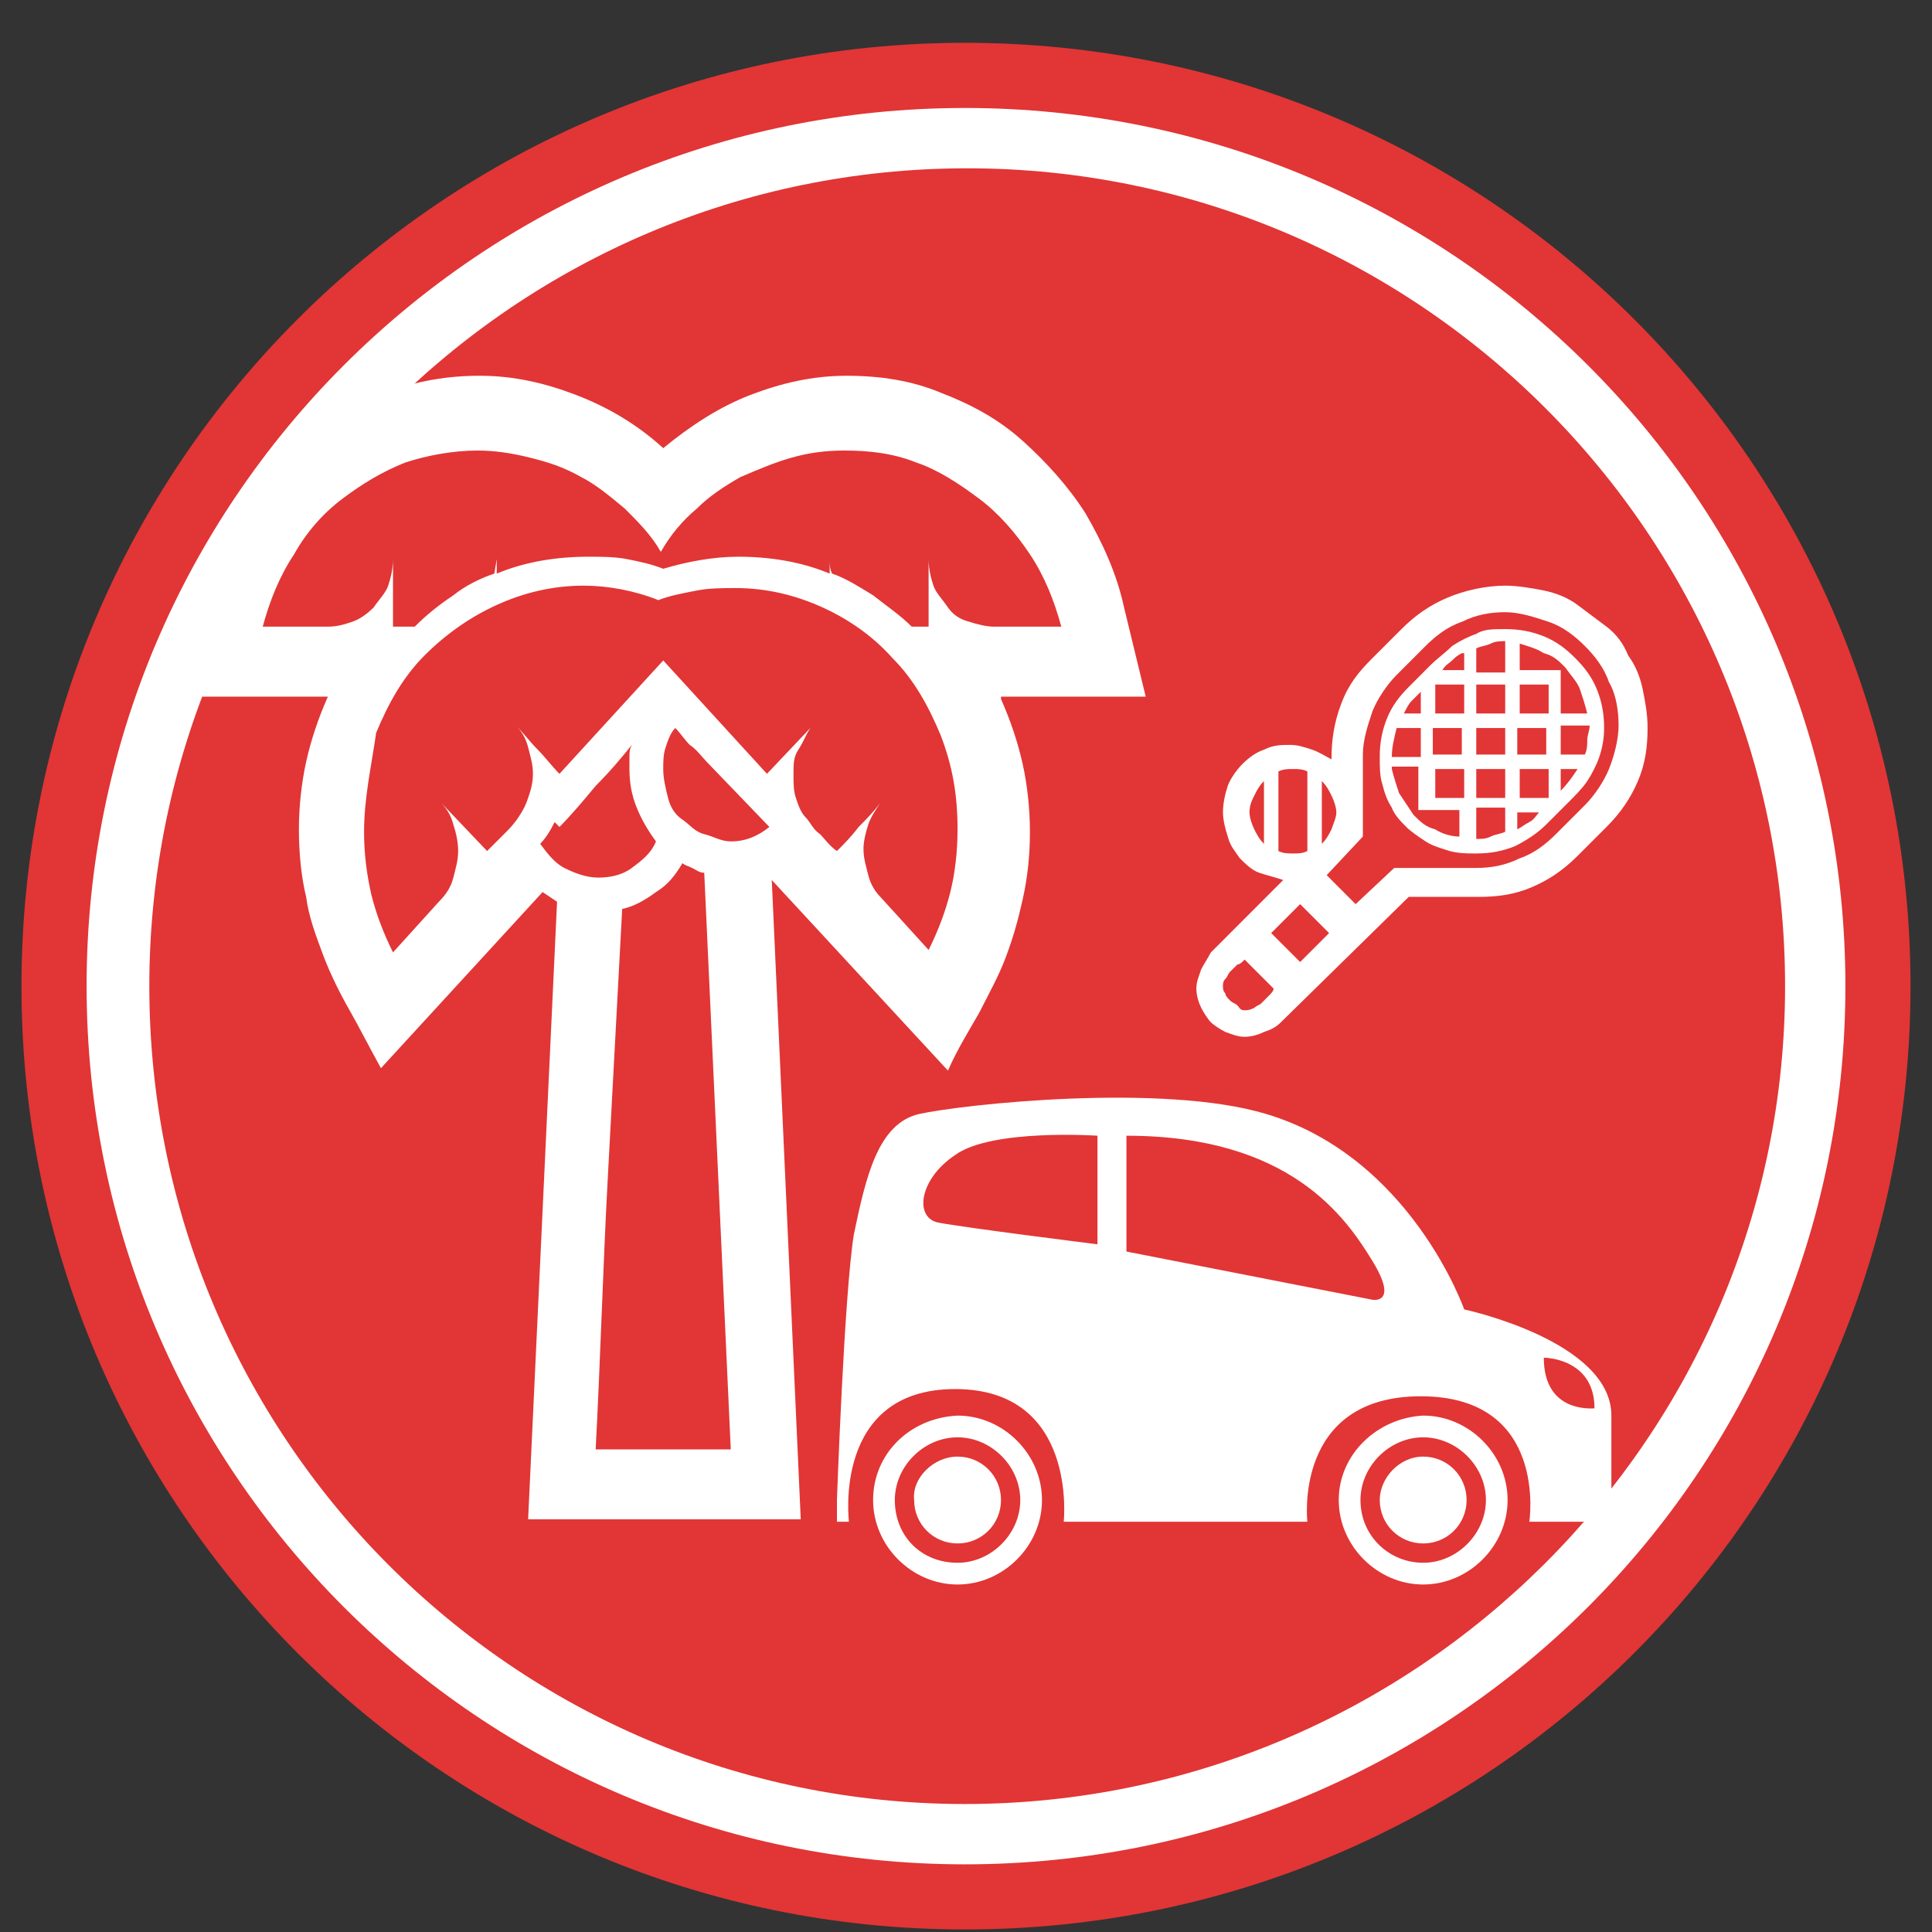
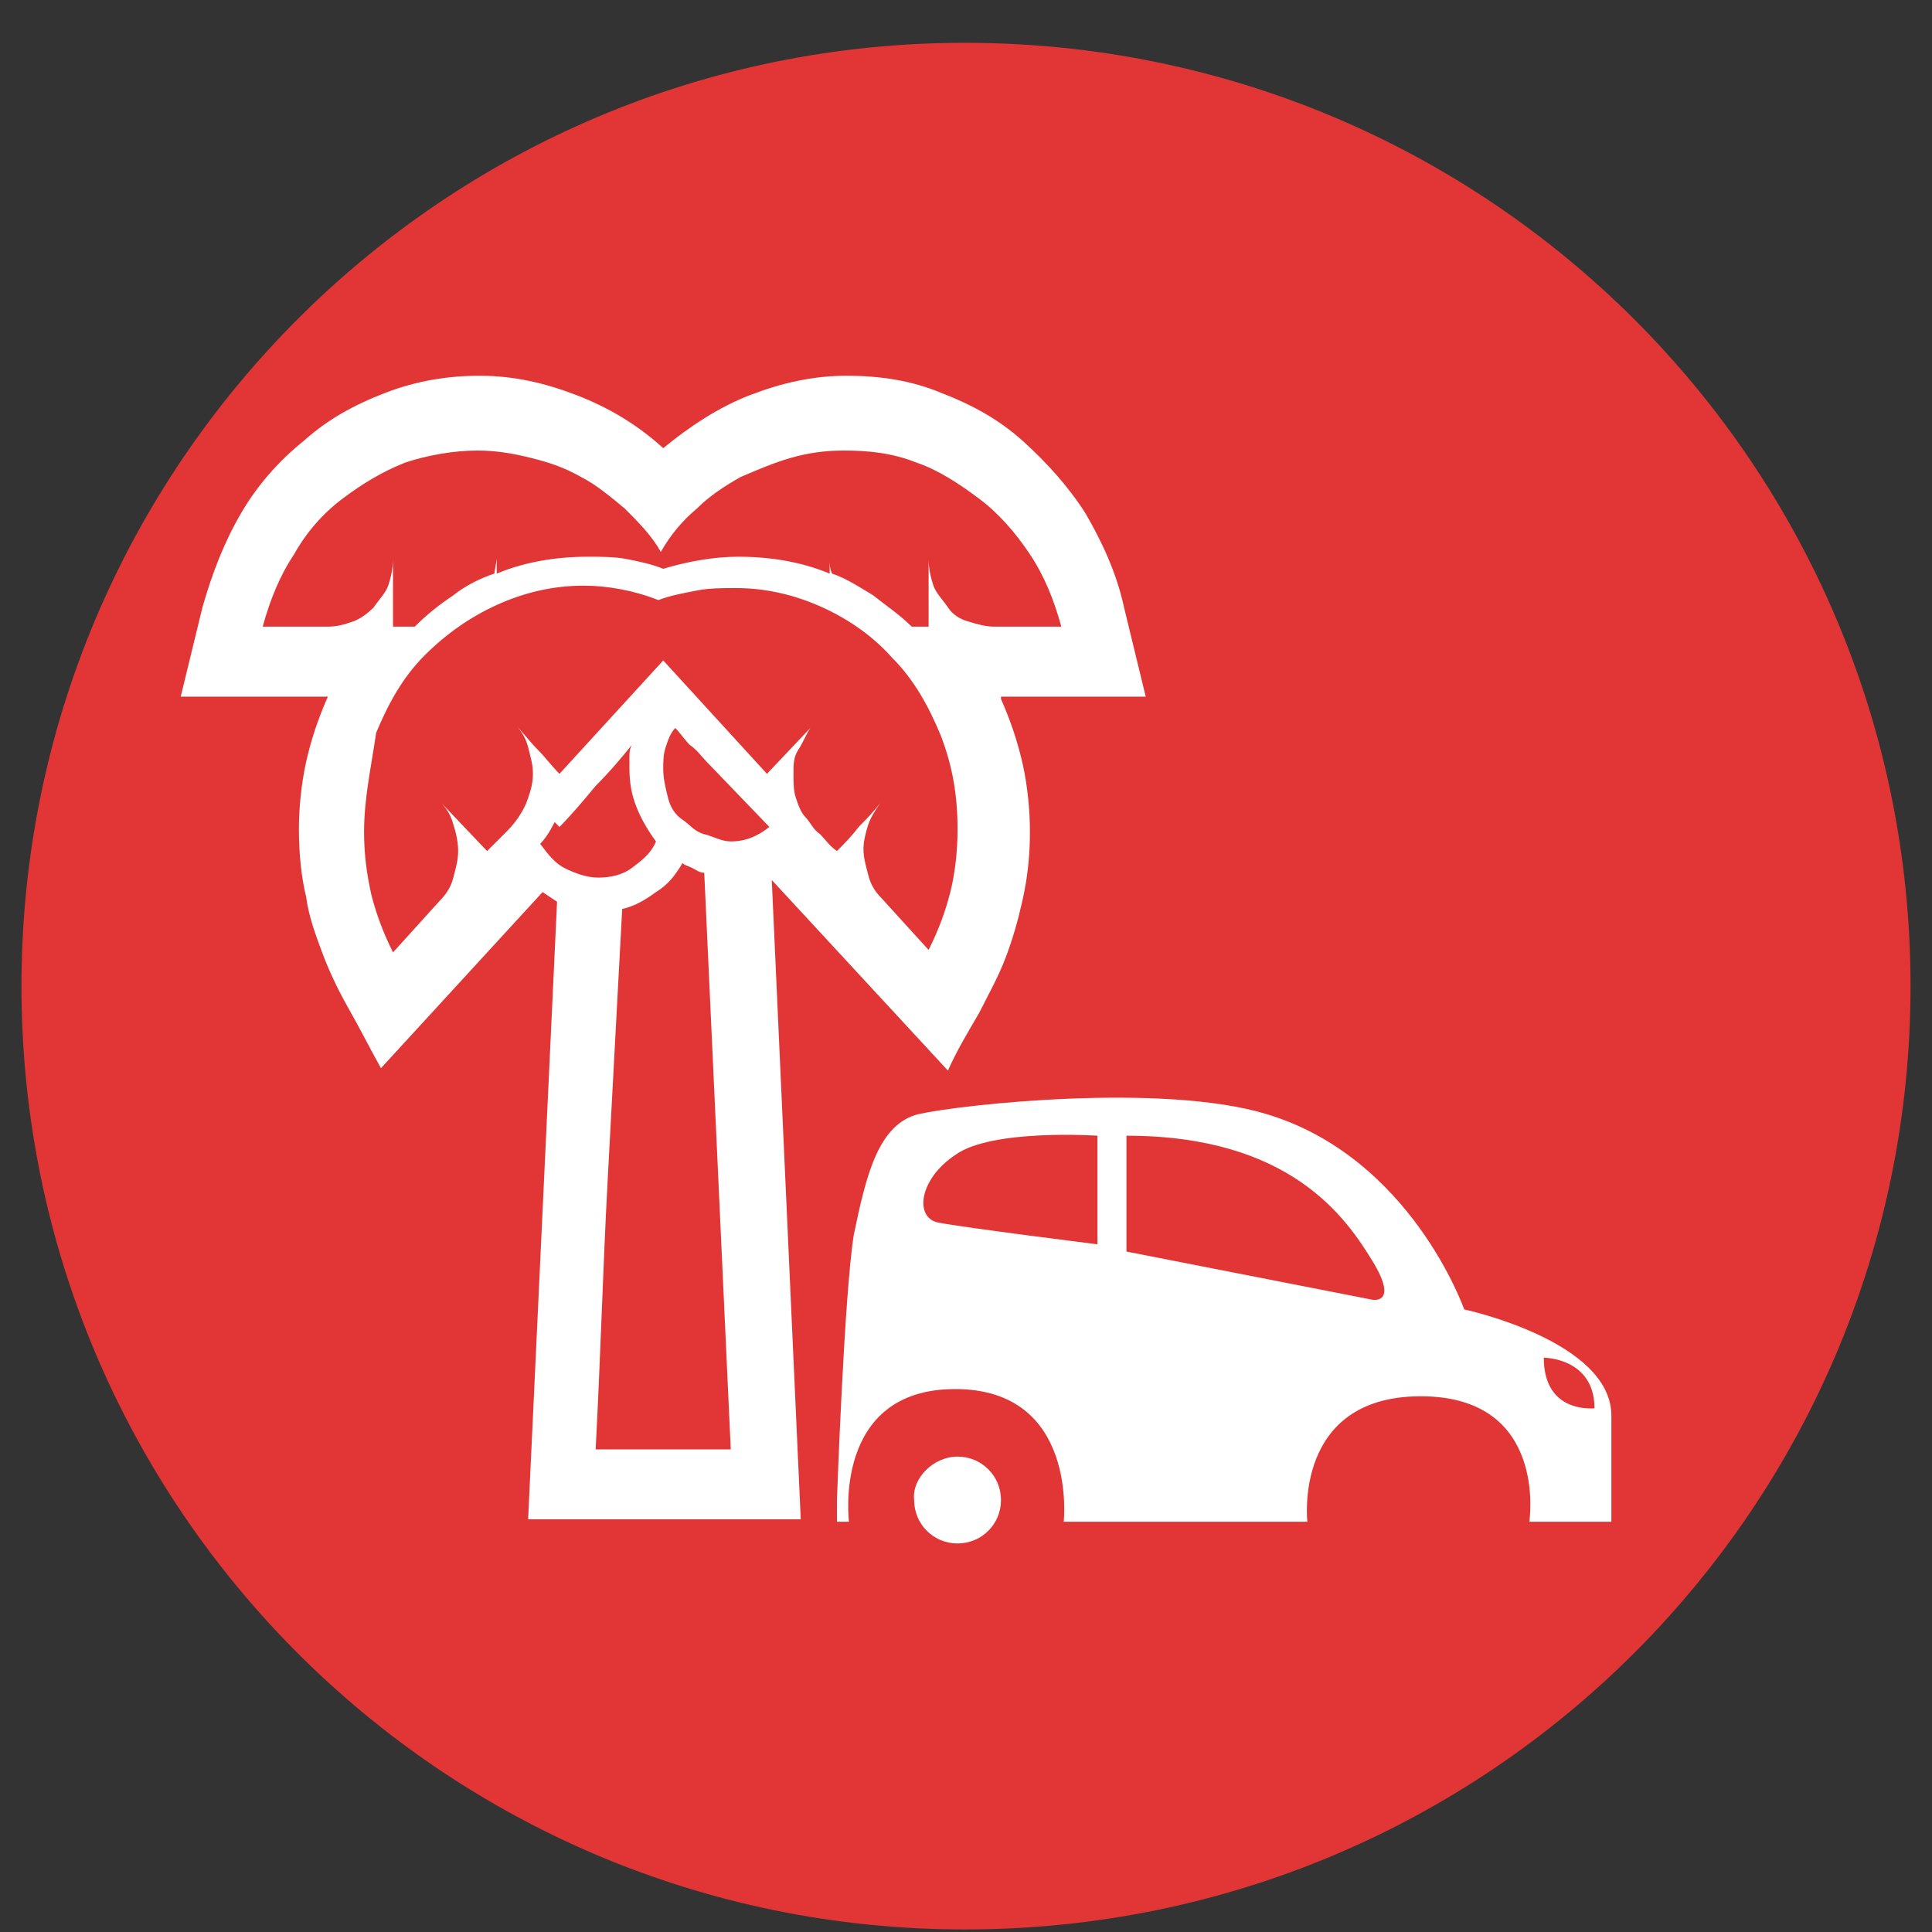
<svg xmlns="http://www.w3.org/2000/svg" width="45" height="45" viewBox="0 0 45 45" fill="none">
  <rect x="0" y="0" width="45" height="45" fill="#333333" stroke="none" />
  <g id="Group 1112">
    <g id="kolo">
      <g id="Group">
        <path id="Vector" d="M44.5 22.969C44.5 10.831 34.666 0.997 22.472 0.997C10.334 0.997 0.5 10.831 0.5 22.969C0.5 35.107 10.334 44.941 22.472 44.941C34.666 44.941 44.5 35.107 44.5 22.969Z" fill="#E23535" />
-         <path id="Vector_2" d="M22.472 2.515C11.177 2.515 2.017 11.674 2.017 22.969C2.017 34.264 11.177 43.424 22.472 43.424C33.823 43.424 42.983 34.264 42.983 22.969C42.983 11.674 33.823 2.515 22.472 2.515ZM22.472 42.019C11.964 42.019 3.478 33.478 3.478 22.969C3.478 12.461 12.02 3.92 22.528 3.92C33.036 3.92 41.578 12.461 41.578 22.969C41.578 33.478 32.98 42.019 22.472 42.019Z" fill="white" />
      </g>
    </g>
    <g id="Warstwa_1">
      <g id="Group_2">
        <path id="Vector_3" d="M23.315 16.282C23.54 16.788 23.708 17.294 23.821 17.799C23.933 18.305 23.989 18.867 23.989 19.373C23.989 19.935 23.933 20.441 23.821 20.946C23.708 21.452 23.596 21.845 23.427 22.295C23.259 22.744 23.034 23.138 22.809 23.587C22.584 23.981 22.303 24.43 22.079 24.936L17.976 20.497L18.651 35.388H12.301L12.975 21.003L12.638 20.778L8.873 24.88C8.592 24.374 8.367 23.925 8.142 23.531C7.918 23.138 7.693 22.688 7.524 22.239C7.356 21.789 7.187 21.34 7.131 20.89C7.019 20.441 6.962 19.879 6.962 19.317C6.962 18.811 7.019 18.249 7.131 17.743C7.243 17.238 7.412 16.732 7.637 16.226H4.209L4.715 14.147C4.939 13.36 5.22 12.63 5.614 11.955C6.007 11.281 6.513 10.719 7.075 10.269C7.637 9.764 8.255 9.427 8.985 9.146C9.716 8.865 10.446 8.752 11.177 8.752C11.964 8.752 12.694 8.921 13.425 9.202C14.155 9.483 14.83 9.876 15.448 10.438C16.066 9.932 16.74 9.483 17.471 9.202C18.201 8.921 18.932 8.752 19.718 8.752C20.505 8.752 21.236 8.865 21.91 9.146C22.64 9.427 23.259 9.764 23.821 10.269C24.383 10.775 24.888 11.337 25.282 11.955C25.675 12.63 26.012 13.36 26.181 14.147L26.686 16.226H23.315V16.282ZM21.629 14.596V13.023C21.629 13.248 21.685 13.473 21.741 13.641C21.798 13.81 21.966 13.978 22.079 14.147C22.191 14.315 22.36 14.428 22.584 14.484C22.753 14.54 22.978 14.596 23.146 14.596H24.72C24.551 13.978 24.326 13.416 23.989 12.911C23.652 12.405 23.259 11.955 22.809 11.618C22.36 11.281 21.854 10.944 21.348 10.775C20.786 10.55 20.224 10.494 19.662 10.494C19.213 10.494 18.819 10.55 18.426 10.663C18.033 10.775 17.639 10.944 17.246 11.112C16.852 11.337 16.515 11.562 16.234 11.843C15.897 12.124 15.616 12.461 15.392 12.854C15.167 12.461 14.886 12.18 14.549 11.843C14.211 11.562 13.874 11.281 13.537 11.112C13.144 10.888 12.807 10.775 12.357 10.663C11.908 10.55 11.514 10.494 11.121 10.494C10.559 10.494 9.941 10.607 9.435 10.775C8.873 11 8.423 11.281 7.974 11.618C7.524 11.955 7.131 12.405 6.85 12.911C6.513 13.416 6.288 13.978 6.119 14.596H7.637C7.861 14.596 8.03 14.54 8.199 14.484C8.367 14.428 8.536 14.315 8.704 14.147C8.817 13.978 8.985 13.81 9.042 13.641C9.098 13.473 9.154 13.248 9.154 13.023V14.596H9.66C9.941 14.315 10.222 14.091 10.559 13.866C10.84 13.641 11.177 13.473 11.514 13.36L11.57 13.023V13.36C12.245 13.079 12.975 12.967 13.706 12.967C13.987 12.967 14.324 12.967 14.605 13.023C14.886 13.079 15.167 13.135 15.448 13.248C16.01 13.079 16.628 12.967 17.19 12.967C17.92 12.967 18.651 13.079 19.325 13.36V13.023C19.325 13.135 19.325 13.248 19.381 13.36C19.718 13.473 20.056 13.697 20.337 13.866C20.617 14.091 20.955 14.315 21.236 14.596H21.629ZM8.48 19.373C8.48 19.879 8.536 20.328 8.648 20.834C8.761 21.284 8.929 21.733 9.154 22.183L10.222 21.003C10.39 20.834 10.503 20.665 10.559 20.441C10.615 20.216 10.671 20.047 10.671 19.822C10.671 19.598 10.615 19.373 10.559 19.204C10.503 18.98 10.39 18.811 10.222 18.642L11.345 19.822C11.458 19.71 11.627 19.541 11.739 19.429C11.851 19.317 11.964 19.204 12.076 19.036C12.188 18.867 12.245 18.755 12.301 18.586C12.357 18.418 12.413 18.249 12.413 18.024C12.413 17.799 12.357 17.631 12.301 17.406C12.245 17.181 12.132 17.013 12.02 16.9C12.188 17.069 12.357 17.294 12.526 17.462C12.694 17.631 12.863 17.856 13.031 18.024L15.448 15.383L17.864 18.024L18.875 16.956C18.763 17.125 18.707 17.294 18.595 17.462C18.482 17.631 18.482 17.799 18.482 18.024C18.482 18.249 18.482 18.418 18.538 18.586C18.595 18.755 18.651 18.923 18.763 19.036C18.875 19.148 18.932 19.317 19.1 19.429C19.213 19.541 19.325 19.71 19.494 19.822C19.662 19.654 19.831 19.485 19.999 19.261C20.168 19.092 20.337 18.923 20.505 18.699C20.393 18.867 20.28 19.036 20.224 19.204C20.168 19.373 20.112 19.598 20.112 19.766C20.112 19.991 20.168 20.16 20.224 20.384C20.28 20.609 20.393 20.778 20.505 20.89L21.629 22.126C21.854 21.677 22.022 21.227 22.135 20.778C22.247 20.328 22.303 19.822 22.303 19.317C22.303 18.53 22.191 17.856 21.91 17.125C21.629 16.451 21.292 15.833 20.786 15.327C20.337 14.821 19.775 14.428 19.157 14.147C18.538 13.866 17.864 13.697 17.134 13.697C16.852 13.697 16.515 13.697 16.234 13.754C15.953 13.81 15.616 13.866 15.335 13.978C14.773 13.754 14.155 13.641 13.593 13.641C12.863 13.641 12.188 13.81 11.57 14.091C10.952 14.372 10.39 14.765 9.884 15.271C9.379 15.777 9.042 16.395 8.761 17.069C8.648 17.856 8.48 18.586 8.48 19.373ZM13.93 20.441C14.211 20.441 14.492 20.384 14.717 20.216C14.942 20.047 15.167 19.879 15.279 19.598C15.111 19.373 14.942 19.092 14.83 18.811C14.717 18.53 14.661 18.249 14.661 17.912C14.661 17.799 14.661 17.743 14.661 17.631C14.661 17.518 14.661 17.462 14.717 17.35C14.492 17.631 14.211 17.968 13.874 18.305C13.593 18.642 13.312 18.98 13.031 19.261L12.919 19.148C12.807 19.373 12.694 19.541 12.582 19.654C12.75 19.879 12.919 20.103 13.144 20.216C13.368 20.328 13.649 20.441 13.93 20.441ZM17.021 33.759L16.403 20.328C16.291 20.328 16.234 20.272 16.122 20.216C16.01 20.16 15.953 20.16 15.897 20.103C15.729 20.384 15.56 20.609 15.279 20.778C15.054 20.946 14.773 21.115 14.492 21.171C14.38 23.25 14.268 25.386 14.155 27.465C14.043 29.544 13.987 31.623 13.874 33.759H17.021ZM17.021 19.598C17.358 19.598 17.639 19.485 17.92 19.261L16.459 17.743C16.347 17.631 16.234 17.462 16.066 17.35C15.953 17.238 15.841 17.069 15.729 16.956C15.616 17.069 15.56 17.238 15.504 17.406C15.448 17.575 15.448 17.743 15.448 17.912C15.448 18.137 15.504 18.361 15.56 18.586C15.616 18.811 15.729 18.98 15.897 19.092C16.066 19.204 16.178 19.373 16.403 19.429C16.628 19.485 16.796 19.598 17.021 19.598Z" fill="white" />
      </g>
      <g id="Group_3">
        <path id="Vector_4" d="M19.494 34.939V35.444H19.774C19.774 35.444 19.381 32.354 22.247 32.354C25.113 32.354 24.776 35.444 24.776 35.444H30.451C30.451 35.444 30.114 32.522 33.093 32.522C36.071 32.522 35.621 35.444 35.621 35.444H37.532C37.532 35.444 37.532 34.714 37.532 32.972C37.532 31.23 34.104 30.499 34.104 30.499C34.104 30.499 32.868 26.959 29.496 25.948C27.08 25.217 22.416 25.723 21.404 25.948C20.449 26.172 20.168 27.409 19.887 28.757C19.662 30.162 19.494 34.939 19.494 34.939ZM35.958 31.623C35.958 31.623 37.139 31.623 37.139 32.803C37.082 32.803 35.958 32.916 35.958 31.623ZM26.237 26.453C30.058 26.453 31.351 28.364 31.969 29.375C32.587 30.387 31.969 30.274 31.969 30.274L26.237 29.151V26.453ZM22.247 26.903C23.09 26.285 25.562 26.453 25.562 26.453V28.982C25.562 28.982 22.416 28.589 21.854 28.476C21.292 28.364 21.404 27.465 22.247 26.903Z" fill="white" />
        <g id="Group_4">
-           <path id="Vector_5" d="M33.149 33.927C33.711 33.927 34.16 34.377 34.16 34.939C34.16 35.501 33.711 35.95 33.149 35.95C32.587 35.95 32.137 35.501 32.137 34.939C32.137 34.433 32.587 33.927 33.149 33.927Z" fill="white" />
-           <path id="Vector_6" d="M31.182 34.939C31.182 36.006 32.081 36.906 33.149 36.906C34.216 36.906 35.115 36.006 35.115 34.939C35.115 33.871 34.216 32.972 33.149 32.972C32.081 33.028 31.182 33.871 31.182 34.939ZM31.688 34.939C31.688 34.152 32.362 33.478 33.149 33.478C33.935 33.478 34.61 34.152 34.61 34.939C34.61 35.725 33.935 36.4 33.149 36.4C32.362 36.4 31.688 35.782 31.688 34.939Z" fill="white" />
-         </g>
+           </g>
        <g id="Group_5">
          <path id="Vector_7" d="M22.303 33.927C22.865 33.927 23.315 34.377 23.315 34.939C23.315 35.501 22.865 35.95 22.303 35.95C21.741 35.95 21.292 35.501 21.292 34.939C21.235 34.433 21.741 33.927 22.303 33.927Z" fill="white" />
-           <path id="Vector_8" d="M20.336 34.939C20.336 36.006 21.235 36.906 22.303 36.906C23.371 36.906 24.27 36.006 24.27 34.939C24.27 33.871 23.371 32.972 22.303 32.972C21.179 33.028 20.336 33.871 20.336 34.939ZM20.842 34.939C20.842 34.152 21.517 33.478 22.303 33.478C23.09 33.478 23.764 34.152 23.764 34.939C23.764 35.725 23.09 36.4 22.303 36.4C21.46 36.4 20.842 35.782 20.842 34.939Z" fill="white" />
        </g>
      </g>
      <g id="Group_6">
-         <path id="Vector_9" d="M35.059 13.641C35.34 13.641 35.677 13.697 35.958 13.754C36.239 13.81 36.52 13.922 36.745 14.091C36.97 14.259 37.195 14.428 37.419 14.596C37.644 14.765 37.813 14.99 37.925 15.271C38.094 15.495 38.206 15.777 38.262 16.058C38.319 16.338 38.375 16.619 38.375 16.957C38.375 17.406 38.319 17.799 38.15 18.193C37.981 18.586 37.757 18.923 37.419 19.261L36.745 19.935C36.408 20.272 36.071 20.497 35.677 20.665C35.284 20.834 34.891 20.89 34.441 20.89H32.812L29.833 23.812C29.721 23.925 29.608 23.981 29.44 24.037C29.328 24.093 29.159 24.149 28.99 24.149C28.822 24.149 28.709 24.093 28.541 24.037C28.428 23.981 28.26 23.868 28.204 23.812C28.147 23.756 28.035 23.587 27.979 23.475C27.923 23.363 27.866 23.194 27.866 23.026C27.866 22.857 27.923 22.745 27.979 22.576C28.035 22.464 28.147 22.295 28.204 22.183L29.889 20.497C29.721 20.441 29.496 20.384 29.328 20.328C29.159 20.272 28.99 20.103 28.878 19.991C28.766 19.823 28.653 19.71 28.597 19.485C28.541 19.317 28.485 19.092 28.485 18.923C28.485 18.699 28.541 18.474 28.597 18.305C28.653 18.137 28.822 17.912 28.934 17.799C29.103 17.631 29.271 17.518 29.44 17.462C29.665 17.35 29.833 17.35 30.058 17.35C30.227 17.35 30.395 17.406 30.564 17.462C30.732 17.518 30.901 17.631 31.013 17.687C31.013 17.238 31.07 16.844 31.238 16.395C31.407 15.945 31.631 15.664 31.969 15.327L32.643 14.653C32.98 14.315 33.317 14.091 33.711 13.922C34.104 13.754 34.61 13.641 35.059 13.641ZM28.99 23.531C29.047 23.531 29.103 23.531 29.215 23.475C29.271 23.419 29.328 23.419 29.384 23.363C29.44 23.306 29.496 23.25 29.552 23.194C29.608 23.138 29.665 23.082 29.665 23.026L28.99 22.351C28.934 22.407 28.878 22.464 28.822 22.464C28.766 22.52 28.709 22.576 28.653 22.632C28.597 22.688 28.597 22.745 28.541 22.801C28.485 22.857 28.485 22.913 28.485 22.969C28.485 23.026 28.485 23.082 28.541 23.138C28.541 23.194 28.597 23.25 28.653 23.306C28.709 23.363 28.766 23.363 28.822 23.419C28.878 23.475 28.878 23.531 28.99 23.531ZM29.103 18.923C29.103 19.036 29.159 19.204 29.215 19.317C29.271 19.429 29.328 19.541 29.44 19.654V18.193C29.328 18.305 29.271 18.418 29.215 18.53C29.159 18.642 29.103 18.755 29.103 18.923ZM30.283 22.407L30.957 21.733L30.283 21.059L29.608 21.733L30.283 22.407ZM29.777 19.823C29.889 19.879 30.002 19.879 30.114 19.879C30.227 19.879 30.339 19.879 30.451 19.823V17.968C30.339 17.912 30.227 17.912 30.114 17.912C30.002 17.912 29.889 17.912 29.777 17.968V19.823ZM31.126 18.923C31.126 18.811 31.07 18.642 31.013 18.53C30.957 18.418 30.901 18.305 30.788 18.193V19.654C30.901 19.541 30.957 19.429 31.013 19.317C31.07 19.148 31.126 19.036 31.126 18.923ZM32.474 20.216H34.385C34.722 20.216 35.059 20.16 35.397 19.991C35.734 19.879 36.015 19.654 36.239 19.429L36.914 18.755C37.139 18.53 37.363 18.193 37.476 17.912C37.588 17.631 37.7 17.238 37.7 16.9C37.7 16.563 37.644 16.17 37.476 15.889C37.363 15.552 37.139 15.271 36.914 15.046C36.689 14.821 36.408 14.596 36.071 14.484C35.734 14.372 35.397 14.259 35.059 14.259C34.722 14.259 34.385 14.315 34.048 14.484C33.711 14.596 33.43 14.821 33.205 15.046L32.531 15.72C32.306 15.945 32.081 16.282 31.969 16.563C31.856 16.9 31.744 17.238 31.744 17.575C31.744 17.912 31.744 18.193 31.744 18.53C31.744 18.867 31.744 19.148 31.744 19.485L30.901 20.384L31.575 21.059L32.474 20.216ZM35.059 14.653C35.397 14.653 35.677 14.709 35.958 14.821C36.239 14.934 36.464 15.102 36.689 15.327C36.914 15.552 37.082 15.777 37.195 16.058C37.307 16.338 37.363 16.619 37.363 16.957C37.363 17.238 37.307 17.462 37.251 17.631C37.195 17.799 37.082 18.024 36.97 18.193C36.858 18.361 36.689 18.53 36.52 18.699C36.352 18.867 36.183 19.036 36.015 19.204C35.79 19.429 35.509 19.598 35.284 19.71C35.003 19.823 34.722 19.879 34.385 19.879C34.16 19.879 33.992 19.879 33.767 19.823C33.598 19.766 33.373 19.71 33.205 19.598C33.036 19.485 32.868 19.373 32.755 19.261C32.643 19.148 32.474 18.98 32.418 18.811C32.306 18.642 32.25 18.474 32.193 18.249C32.137 18.08 32.137 17.856 32.137 17.631C32.137 17.294 32.193 17.013 32.306 16.732C32.418 16.451 32.587 16.226 32.812 16.001C32.98 15.833 33.149 15.664 33.317 15.495C33.486 15.327 33.654 15.214 33.823 15.046C33.992 14.934 34.216 14.821 34.385 14.765C34.554 14.653 34.778 14.653 35.059 14.653ZM32.531 16.957C32.474 17.181 32.418 17.406 32.418 17.631H33.093V16.957H32.531ZM32.418 17.912C32.474 18.137 32.531 18.305 32.587 18.474C32.699 18.642 32.812 18.811 32.924 18.98C33.093 19.148 33.205 19.261 33.43 19.317C33.598 19.429 33.823 19.485 33.992 19.485V18.867H33.036V17.856H32.418V17.912ZM33.093 16.114C33.036 16.17 32.924 16.282 32.868 16.338C32.812 16.395 32.755 16.507 32.699 16.619H33.093V16.114ZM33.43 16.619H34.104V15.945H33.43V16.619ZM34.048 16.957H33.373V17.575H34.048V16.957ZM33.43 17.912V18.586H34.104V17.912H33.43ZM34.048 15.214C33.935 15.271 33.879 15.327 33.823 15.383C33.767 15.439 33.654 15.495 33.598 15.608H34.104V15.214H34.048ZM35.059 14.934C34.947 14.934 34.834 14.934 34.722 14.99C34.61 15.046 34.497 15.046 34.385 15.102V15.664H35.059V14.934ZM34.385 16.619H35.059V15.945H34.385V16.619ZM35.059 16.957H34.385V17.575H35.059V16.957ZM34.385 17.912V18.586H35.059V17.912H34.385ZM34.385 19.541C34.497 19.541 34.61 19.541 34.722 19.485C34.834 19.429 34.947 19.429 35.059 19.373V18.811H34.385V19.541ZM35.397 14.99V15.608H36.352V16.619H36.97C36.914 16.395 36.858 16.226 36.801 16.058C36.745 15.889 36.577 15.72 36.464 15.552C36.296 15.383 36.183 15.271 35.958 15.214C35.79 15.102 35.565 15.046 35.397 14.99ZM35.397 16.619H36.071V15.945H35.397V16.619ZM36.015 16.957H35.34V17.575H36.015V16.957ZM35.397 17.912V18.586H36.071V17.912H35.397ZM35.846 18.923H35.34V19.317C35.453 19.261 35.509 19.204 35.621 19.148C35.734 19.092 35.79 18.98 35.846 18.923ZM36.914 17.575C36.97 17.462 36.97 17.35 36.97 17.238C36.97 17.125 37.026 17.013 37.026 16.9H36.352V17.575H36.914ZM36.745 17.912H36.352V18.418C36.52 18.249 36.633 18.08 36.745 17.912Z" fill="white" />
-       </g>
+         </g>
    </g>
  </g>
</svg>